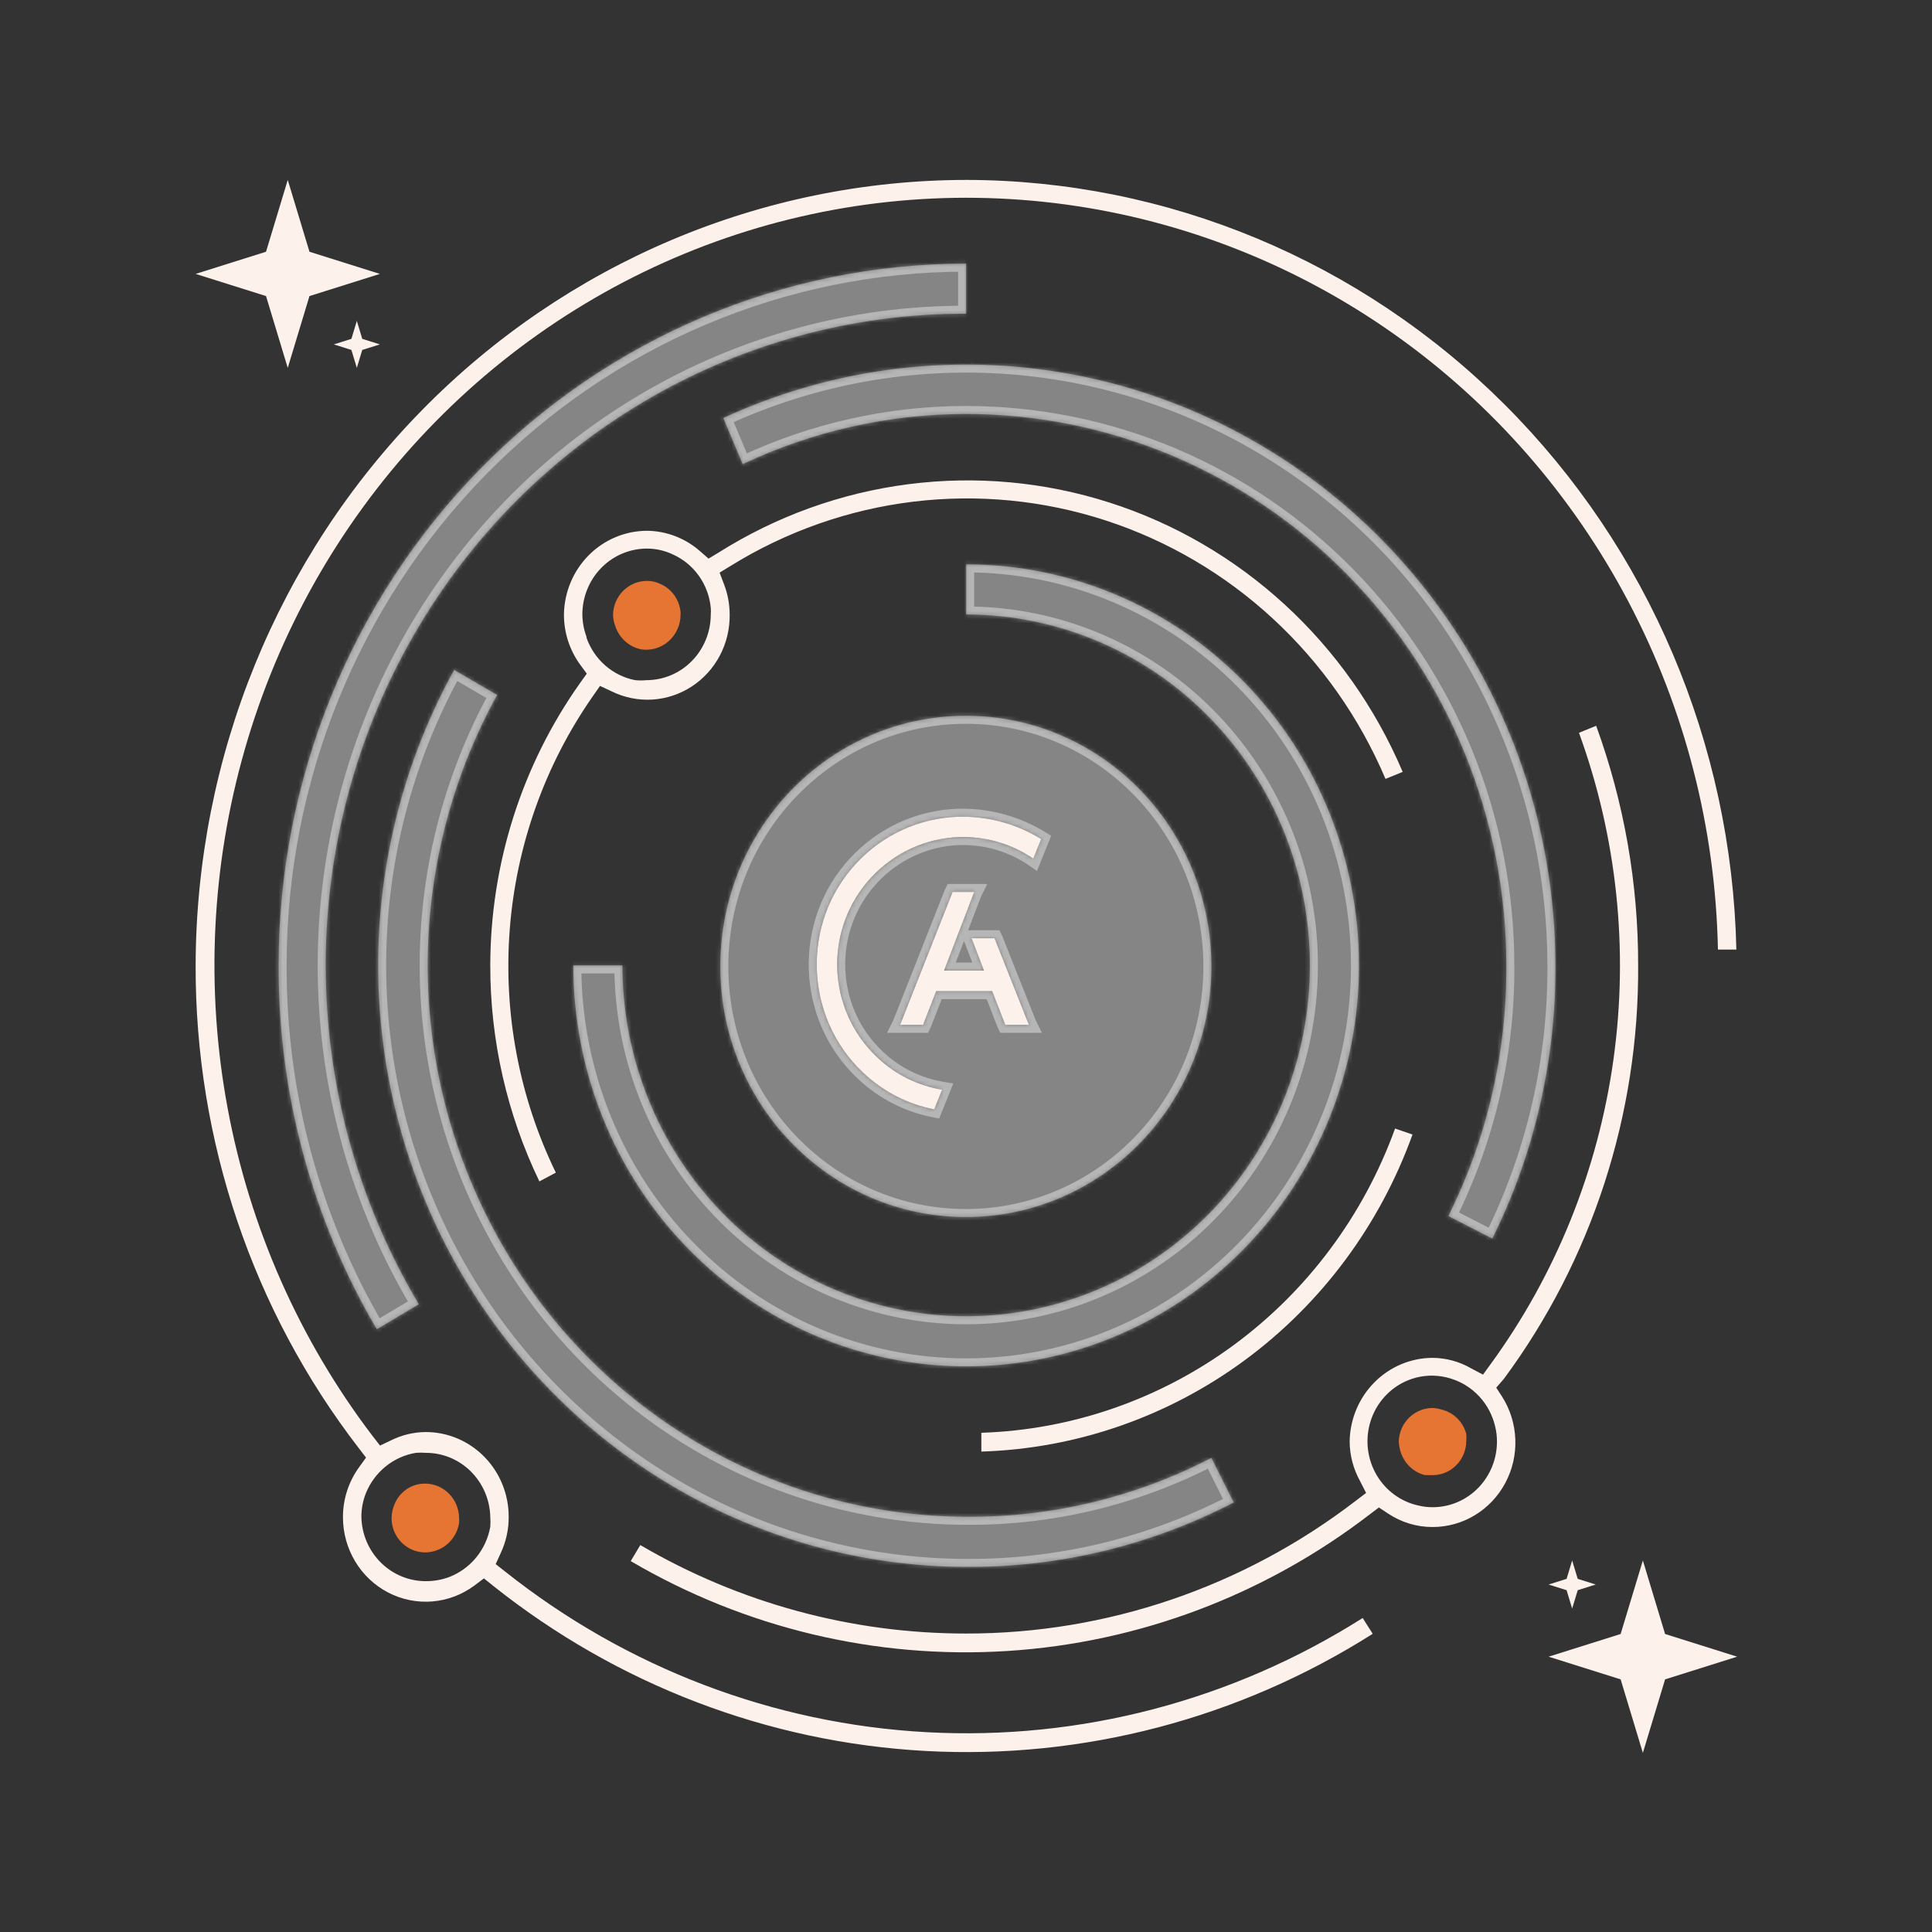
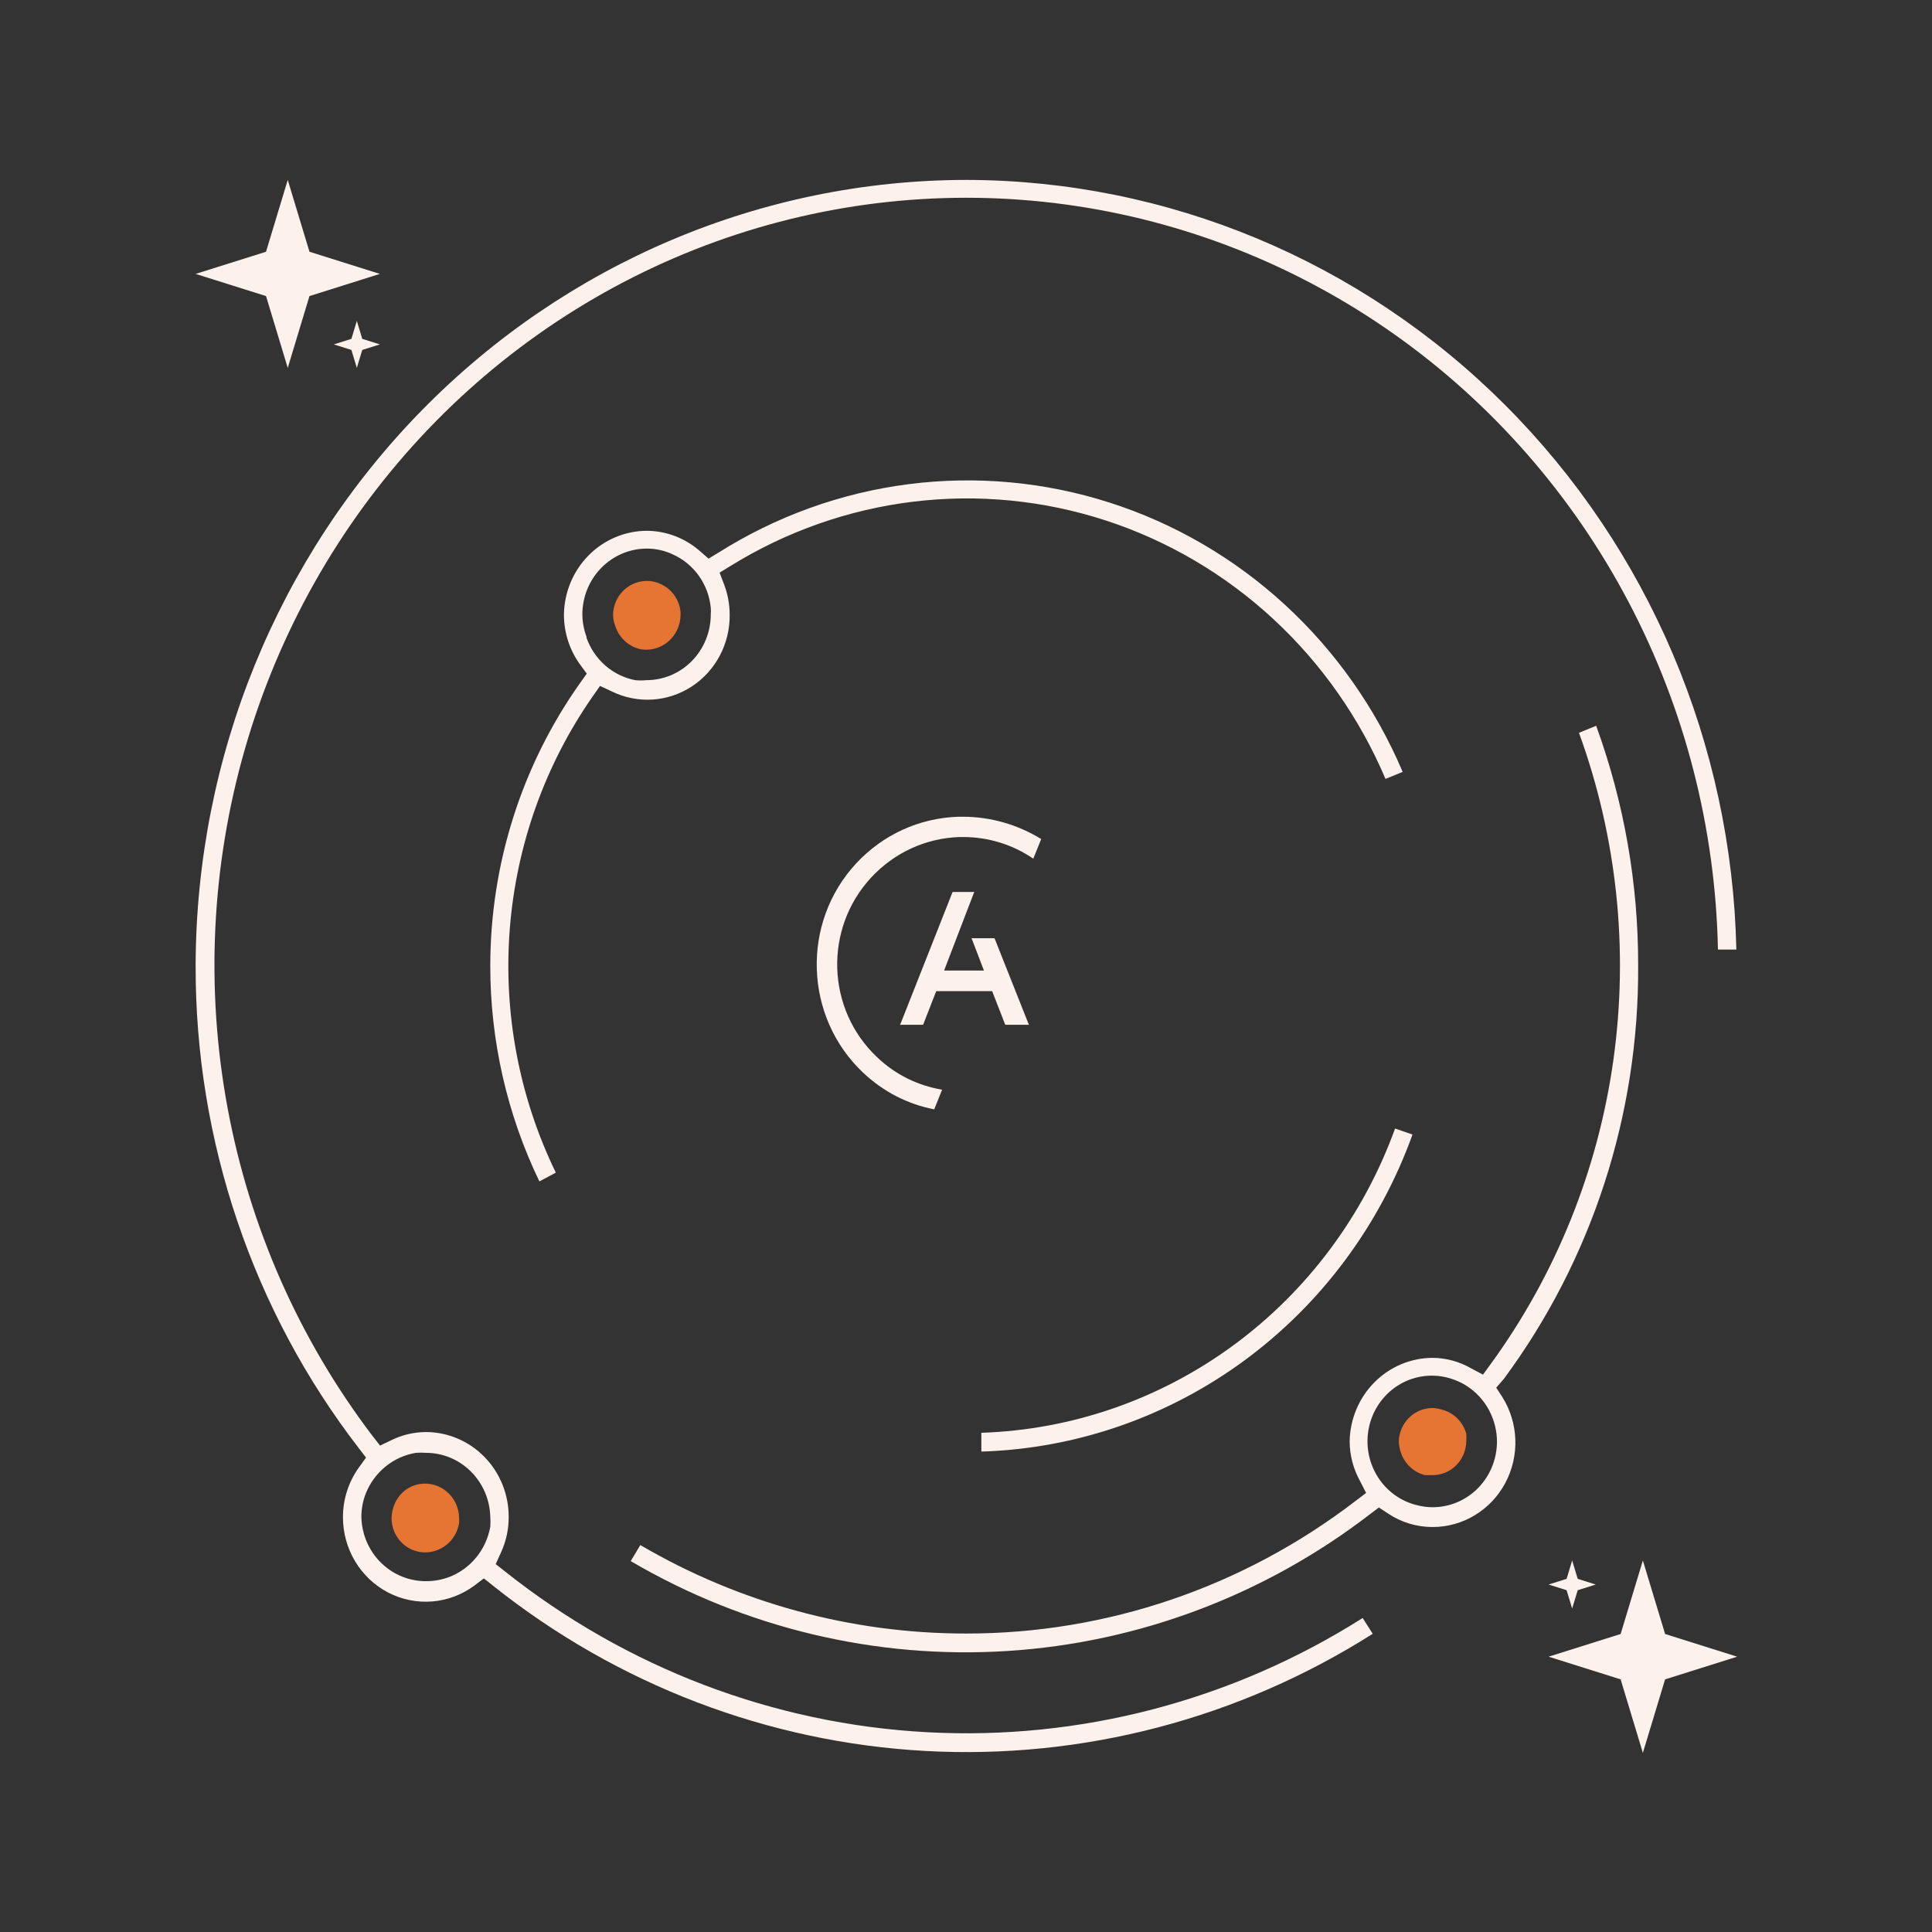
<svg xmlns="http://www.w3.org/2000/svg" fill="none" height="482" viewBox="0 0 482 482" width="482">
  <rect x="0" y="0" width="482" height="482" fill="#333333" stroke="none" />
  <mask id="a" fill="#fff">
    <path clip-rule="evenodd" d="m69.508 240.843c-.109 31.979 8.365 63.377 24.503 90.788l10.475-6.253c-14.723-24.686-22.733-52.932-23.205-81.828-.472-28.897 6.612-57.4 20.522-82.573 13.909-25.172 34.142-46.105 58.613-60.642 24.471-14.537 52.297-22.152 80.61-22.061v-12.505c-45.489 0-89.115 18.445-121.281 51.278-32.166 32.832-50.237 77.363-50.237 123.796zm318.54-.001c-.028-25.071-6.209-49.734-17.979-71.739-11.769-22.004-28.753-40.648-49.398-54.229-20.646-13.58-44.295-21.665-68.789-23.515-24.495-1.85-49.053 2.594-71.431 12.925l4.839 11.505c17.473-8.243 36.494-12.51 55.743-12.506 35.742 0 70.019 14.493 95.293 40.29 25.273 25.798 39.471 60.786 39.471 97.269.154 21.723-4.803 43.166-14.456 62.526l10.964 5.628c10.482-21.118 15.879-44.482 15.743-68.154zm-147.021 150.07c23.193.153 46.086-5.357 66.769-16.069l-5.574-11.13c-18.953 9.824-39.939 14.863-61.195 14.694-23.493-.079-46.558-6.425-66.907-18.409s-37.275-29.19-49.1-49.912c-11.824-20.721-18.137-44.237-18.311-68.217-.174-23.979 5.796-47.589 17.318-68.487l-10.72-6.252c-12.602 22.807-19.138 48.583-18.959 74.767.179 26.184 7.068 51.865 19.981 74.49 12.913 22.626 31.401 41.408 53.628 54.482 22.226 13.074 47.417 19.984 73.07 20.043zm.01-50.027c25.994 0 50.923-10.54 69.304-29.302 18.38-18.761 28.706-44.207 28.706-70.74s-10.326-51.979-28.706-70.741c-18.381-18.762-43.31-29.302-69.304-29.302v12.506c16.961 0 33.542 5.134 47.645 14.752 14.103 9.619 25.095 23.29 31.586 39.286 6.491 15.995 8.189 33.596 4.88 50.576-3.309 16.981-11.477 32.578-23.47 44.821-11.994 12.242-27.275 20.579-43.91 23.957-16.636 3.377-33.879 1.644-49.55-4.982-15.67-6.625-29.064-17.845-38.487-32.24-9.423-14.396-14.453-31.32-14.453-48.633h-12.251c0 26.533 10.326 51.979 28.706 70.74 18.381 18.762 43.31 29.302 69.304 29.302zm-.072-37.259c33.831 0 61.256-27.994 61.256-62.527 0-34.532-27.425-62.526-61.256-62.526s-61.256 27.994-61.256 62.526c0 34.533 27.425 62.527 61.256 62.527zm-27.352-88.239c6.651-7.142 15.683-11.295 25.454-11.627h1.15c6.98 0 13.713 1.993 19.543 5.564l-1.971 4.9c-5.091-3.488-11.167-5.398-17.49-5.398h-1.067c-8.376.332-16.094 3.903-21.842 10.049-11.906 12.79-11.25 32.887 1.396 44.847 4.68 4.484 10.346 7.142 16.258 8.138l-1.971 4.9c-6.487-1.246-12.645-4.318-17.818-9.218-14.616-13.869-15.437-37.289-1.642-52.155zm24.059 7.142h.164 4.927.328l-.164.332-7.39 19.268h9.935l-2.956-7.724-.164-.332h.328 5.256.164l.082.166 8.375 21.095.165.332h-.329-5.419-.164l-.083-.166-3.202-8.222h-13.959l-3.202 8.222-.083.166h-.164-5.255-.328l.164-.332 12.891-32.639z" fill="#fff" fill-rule="evenodd" />
  </mask>
  <g fill="#e67433">
    <path d="m109.269 386.655c1.37-.554 2.576-1.462 3.499-2.635.924-1.173 1.533-2.57 1.769-4.055.03-.437.03-.876 0-1.313-.024-1.228-.301-2.436-.815-3.546s-1.253-2.096-2.167-2.894c-.915-.797-1.984-1.388-3.138-1.733-1.155-.345-2.367-.436-3.559-.268-1.466.209-2.849.82-4.003 1.767-1.154.946-2.035 2.194-2.551 3.61-.373.978-.58 2.014-.613 3.064-.013 1.413.317 2.807.96 4.058s1.579 2.32 2.725 3.113c1.146.792 2.467 1.283 3.843 1.428 1.377.145 2.768-.06 4.049-.596z" />
    <path d="m359.804 351.702c-.775-.245-1.578-.392-2.389-.437-2.2-.001-4.314.873-5.892 2.438-1.579 1.564-2.497 3.695-2.561 5.94.044.828.188 1.647.429 2.439.426 1.448 1.215 2.758 2.29 3.8 1.074 1.042 2.396 1.779 3.835 2.14h1.899c2.195 0 4.302-.876 5.87-2.443 1.569-1.566 2.474-3.697 2.522-5.936.052-.645.052-1.293 0-1.938-.395-1.451-1.158-2.77-2.212-3.824-1.054-1.053-2.362-1.805-3.791-2.179z" />
    <path d="m159.927 161.998c1.224.189 2.474.106 3.663-.244 1.19-.35 2.291-.959 3.228-1.785s1.688-1.849 2.201-2.999.775-2.4.77-3.663v-.626c-.143-1.495-.672-2.926-1.533-4.145-.86-1.219-2.022-2.183-3.367-2.795-1.065-.542-2.24-.82-3.431-.813-2.21-.017-4.34.85-5.931 2.416-1.592 1.567-2.519 3.707-2.583 5.963.01.985.197 1.959.551 2.876.476 1.461 1.322 2.768 2.451 3.789s2.503 1.72 3.981 2.026z" />
  </g>
  <g fill="#fcf1eb">
    <path d="m348.045 281.548c-7.858 21.695-21.877 40.506-40.263 54.027s-40.304 21.139-62.953 21.88v4.69c23.614-.727 46.475-8.647 65.644-22.742 19.168-14.096 33.768-33.722 41.922-56.355z" />
    <path d="m122.316 240.843c-.026 18.688 4.166 37.131 12.251 53.898l4.104-2.188c-9.141-18.798-13.114-39.776-11.496-60.697s8.767-41.003 20.684-58.104l1.838-2.626 2.94 1.376c3.152 1.545 6.638 2.242 10.128 2.026s6.868-1.339 9.814-3.262c2.945-1.923 5.36-4.582 7.016-7.725s2.498-6.666 2.445-10.235c-.006-2.522-.463-5.023-1.347-7.378l-1.164-3.064 2.756-1.688c13.892-8.598 29.426-14.06 45.559-16.017 16.132-1.957 32.488-.364 47.967 4.671 15.478 5.036 29.721 13.397 41.768 24.522 12.048 11.124 21.622 24.754 28.077 39.972l4.288-1.751c-6.753-15.903-16.781-30.136-29.403-41.73-12.621-11.595-27.541-20.279-43.744-25.464-16.202-5.185-33.309-6.748-50.156-4.583-16.848 2.165-33.041 8.007-47.48 17.129l-2.389 1.438-2.082-1.814c-3.692-3.27-8.405-5.088-13.293-5.127-5.444.016-10.665 2.214-14.537 6.12s-6.087 9.208-6.168 14.764c-.008 4.505 1.41 8.891 4.043 12.505l1.654 2.251-1.654 2.314c-14.542 20.5-22.387 45.157-22.419 70.467zm24.012-81.972c-.664-1.778-1.016-3.662-1.041-5.565 0-4.361 1.697-8.544 4.718-11.628 3.022-3.084 7.119-4.816 11.392-4.816 2.267-.003 4.506.509 6.554 1.5 2.57 1.168 4.791 3.01 6.438 5.338 1.646 2.329 2.659 5.06 2.935 7.918.052.561.052 1.127 0 1.688 0 4.345-1.691 8.512-4.701 11.584s-7.092 4.798-11.348 4.798c-.937.095-1.881.095-2.818 0-2.746-.536-5.309-1.792-7.435-3.644-2.127-1.853-3.744-4.239-4.694-6.923z" />
    <path d="m408.689 240.843c.042-20.405-3.506-40.651-10.475-59.776l-4.288 1.751c9.48 26.035 12.434 54.075 8.593 81.572-3.841 27.496-14.354 53.577-30.584 75.87l-1.96 2.688-2.94-1.563c-2.935-1.695-6.245-2.599-9.617-2.626-5.445.016-10.665 2.213-14.537 6.119-3.873 3.906-6.088 9.209-6.168 14.765.027 3.442.912 6.821 2.573 9.817l1.531 3.001-2.634 2.001c-28.008 21.498-62.109 33.108-97.152 33.076-28.52.02-56.547-7.59-81.287-22.072l-2.39 4.002c28.497 16.716 61.179 24.514 93.983 22.424s64.282-13.975 90.521-34.179l2.144-1.626 2.267 1.501c3.313 2.213 7.189 3.386 11.149 3.377 3.712 0 7.355-1.022 10.546-2.957 3.191-1.936 5.812-4.714 7.587-8.042 1.774-3.328 2.637-7.083 2.496-10.87-.14-3.786-1.278-7.464-3.294-10.645l-1.47-2.251 1.899-2.189c21.969-29.698 33.744-65.955 33.507-103.168zm-35.222 118.8c0 4.345-1.691 8.512-4.701 11.584s-7.092 4.798-11.348 4.798c-1.218.002-2.431-.145-3.615-.438-3.886-.862-7.321-3.167-9.637-6.467s-3.35-7.361-2.9-11.395 2.352-7.753 5.336-10.437 6.839-4.141 10.816-4.089c1.559.019 3.107.272 4.594.75 2.709.836 5.154 2.386 7.09 4.493 1.935 2.108 3.293 4.699 3.936 7.512.287 1.208.431 2.446.429 3.689z" />
    <path d="m241.031 44.886c-50.919.066-99.736 20.725-135.764 57.452-36.028 36.728-56.329 86.532-56.459 138.506-.117 43.702 14.238 86.161 40.736 120.488l1.776 2.314-1.715 2.376c-2.634 3.614-4.052 8.001-4.043 12.505-0 3.892 1.056 7.708 3.05 11.026 1.995 3.317 4.851 6.005 8.251 7.766 3.4 1.762 7.212 2.527 11.013 2.212 3.8-.315 7.441-1.698 10.518-3.997l2.328-1.751 2.267 1.814c30.979 24.696 68.639 39.09 107.891 41.236 39.251 2.147 78.202-8.056 111.59-29.231l-2.511-3.939c-32.54 20.616-70.488 30.559-108.733 28.491s-74.951-16.049-105.174-40.059l-2.389-1.876 1.286-2.813c1.311-2.812 1.981-5.89 1.96-9.004 0-5.594-2.173-10.96-6.042-14.922-3.87-3.962-9.121-6.195-14.601-6.212-3.015.013-5.988.718-8.699 2.063l-2.756 1.313-1.899-2.438c-18.208-23.939-30.589-51.949-36.123-81.725-5.534-29.776-4.064-60.467 4.289-89.55s23.351-55.726 43.76-77.738c20.409-22.012 45.646-38.764 73.636-48.879 27.989-10.114 57.931-13.301 87.362-9.299 29.431 4.002 57.512 15.079 81.931 32.319 24.419 17.241 44.48 40.152 58.532 66.85s21.694 56.42 22.297 86.721h4.595c-1.136-51.277-21.872-100.067-57.778-135.947-35.906-35.88-84.136-56.004-134.383-56.072zm-137.276 317.572c.836-.065 1.676-.065 2.512 0 4.183-.002 8.201 1.664 11.199 4.642s4.738 7.033 4.85 11.302c.063.832.063 1.669 0 2.501-.5 2.8-1.698 5.422-3.479 7.613-1.781 2.19-4.085 3.875-6.69 4.892-1.824.69-3.751 1.05-5.696 1.063-4.247.067-8.346-1.586-11.4-4.598s-4.814-7.137-4.895-11.471c.004-1.992.378-3.965 1.103-5.815 1.057-2.64 2.762-4.959 4.95-6.733s4.787-2.943 7.546-3.396z" />
  </g>
-   <path clip-rule="evenodd" d="m69.508 240.843c-.109 31.979 8.365 63.377 24.503 90.788l10.475-6.253c-14.723-24.686-22.733-52.932-23.205-81.828-.472-28.897 6.612-57.4 20.522-82.573 13.909-25.172 34.142-46.105 58.613-60.642 24.471-14.537 52.297-22.152 80.61-22.061v-12.505c-45.489 0-89.115 18.445-121.281 51.278-32.166 32.832-50.237 77.363-50.237 123.796zm318.54-.001c-.028-25.071-6.209-49.734-17.979-71.739-11.769-22.004-28.753-40.648-49.398-54.229-20.646-13.58-44.295-21.665-68.789-23.515-24.495-1.85-49.053 2.594-71.431 12.925l4.839 11.505c17.473-8.243 36.494-12.51 55.743-12.506 35.742 0 70.019 14.493 95.293 40.29 25.273 25.798 39.471 60.786 39.471 97.269.154 21.723-4.803 43.166-14.456 62.526l10.964 5.628c10.482-21.118 15.879-44.482 15.743-68.154zm-147.021 150.07c23.193.153 46.086-5.357 66.769-16.069l-5.574-11.13c-18.953 9.824-39.939 14.863-61.195 14.694-23.493-.079-46.558-6.425-66.907-18.409s-37.275-29.19-49.1-49.912c-11.824-20.721-18.137-44.237-18.311-68.217-.174-23.979 5.796-47.589 17.318-68.487l-10.72-6.252c-12.602 22.807-19.138 48.583-18.959 74.767.179 26.184 7.068 51.865 19.981 74.49 12.913 22.626 31.401 41.408 53.628 54.482 22.226 13.074 47.417 19.984 73.07 20.043zm.01-50.027c25.994 0 50.923-10.54 69.304-29.302 18.38-18.761 28.706-44.207 28.706-70.74s-10.326-51.979-28.706-70.741c-18.381-18.762-43.31-29.302-69.304-29.302v12.506c16.961 0 33.542 5.134 47.645 14.752 14.103 9.619 25.095 23.29 31.586 39.286 6.491 15.995 8.189 33.596 4.88 50.576-3.309 16.981-11.477 32.578-23.47 44.821-11.994 12.242-27.275 20.579-43.91 23.957-16.636 3.377-33.879 1.644-49.55-4.982-15.67-6.625-29.064-17.845-38.487-32.24-9.423-14.396-14.453-31.32-14.453-48.633h-12.251c0 26.533 10.326 51.979 28.706 70.74 18.381 18.762 43.31 29.302 69.304 29.302zm-.072-37.259c33.831 0 61.256-27.994 61.256-62.527 0-34.532-27.425-62.526-61.256-62.526s-61.256 27.994-61.256 62.526c0 34.533 27.425 62.527 61.256 62.527zm-27.352-88.239c6.651-7.142 15.683-11.295 25.454-11.627h1.15c6.98 0 13.713 1.993 19.543 5.564l-1.971 4.9c-5.091-3.488-11.167-5.398-17.49-5.398h-1.067c-8.376.332-16.094 3.903-21.842 10.049-11.906 12.79-11.25 32.887 1.396 44.847 4.68 4.484 10.346 7.142 16.258 8.138l-1.971 4.9c-6.487-1.246-12.645-4.318-17.818-9.218-14.616-13.869-15.437-37.289-1.642-52.155zm24.059 7.142h.164 4.927.328l-.164.332-7.39 19.268h9.935l-2.956-7.724-.164-.332h.328 5.256.164l.082.166 8.375 21.095.165.332h-.329-5.419-.164l-.083-.166-3.202-8.222h-13.959l-3.202 8.222-.083.166h-.164-5.255-.328l.164-.332 12.891-32.639z" fill="#fff" fill-opacity=".4" fill-rule="evenodd" />
-   <path d="m94.011 331.631-1.724 1.015 1.021 1.734 1.728-1.032zm-24.503-90.788 2 .006v-.006zm34.978 84.535 1.025 1.718 1.716-1.025-1.024-1.717zm-23.205-81.828-2.0.032zm20.522-82.573-1.751-.967zm58.613-60.642-1.022-1.72zm80.61-22.061-.006 2 2.006.006v-2.006zm0-12.505h2v-2h-2zm-121.281 51.278-1.429-1.4zm250.324 52.056-1.763.943zm17.979 71.739-2 .002v.009zm-67.377-125.968-1.099 1.671zm-68.789-23.515.15-1.994zm-71.431 12.925-.839-1.816-1.754.81.749 1.781zm4.839 11.505-1.844.775.81 1.924 1.887-.89zm55.743-12.506v2zm95.293 40.29-1.429 1.4zm39.471 97.269h-2v.007.007zm-14.456 62.526-1.79-.892-.882 1.769 1.758.903zm10.964 5.628-.913 1.779 1.804.925.901-1.815zm-64.509 65.847.92 1.776 1.752-.908-.884-1.764zm-66.769 16.069.013-2h-.009zm61.195-27.199 1.788-.896-.908-1.813-1.801.933zm-61.195 14.694.016-2h-.01zm-66.907-18.409-1.015 1.723zm-49.1-49.912 1.737-.991zm-18.311-68.217-2 .015zm17.318-68.487 1.752.966.942-1.709-1.686-.984zm-10.72-6.252 1.008-1.728-1.768-1.031-.99 1.792zm-18.959 74.767 2-.013zm19.981 74.49-1.737.992zm53.628 54.482 1.014-1.724zm142.384-59.286-1.429-1.399zm0-141.481-1.429 1.4zm-69.304-29.302v-2h-2v2zm0 12.506h-2v2h2zm47.645 14.752-1.127 1.653zm31.586 39.286 1.853-.752zm4.88 50.576-1.963-.382zm-116.93 63.796.779-1.842zm-38.487-32.24 1.673-1.096zm-14.453-48.633h2v-2h-2zm-12.251 0v-2h-2v2zm28.706 70.74 1.429-1.399zm67.334-107.823v-2h-.034l-.034.001zm-25.454 11.627-1.464-1.363-.002.003zm46.147-6.063 1.855.747.631-1.569-1.442-.883zm-1.971 4.9-1.13 1.65 2.056 1.409.93-2.312zm-18.557-5.398v-2h-.04l-.04.002zm-21.842 10.049-1.461-1.366-.003.003zm1.396 44.847 1.383-1.445-.009-.009zm16.258 8.138 1.856.747.927-2.306-2.451-.413zm-1.971 4.9-.377 1.964 1.618.311.615-1.529zm-17.818-9.218-1.377 1.451.002.001zm22.417-45.013v-2h-1.243l-.55 1.114zm5.419 0 1.793.887 1.427-2.887h-3.22zm-.164.332-1.793-.886-.041.083-.034.087zm-7.39 19.268-1.868-.716-1.042 2.716h2.91zm9.935 0v2h2.907l-1.039-2.715zm-2.956-7.724 1.868-.715-.033-.087-.042-.084zm-.164-.332v-2h-3.22l1.427 2.886zm5.748 0 1.793-.886-.551-1.114h-1.242zm.082.166 1.859-.738-.03-.075-.036-.073zm8.375 21.095-1.858.738.029.075.036.073zm.165.332v2h3.219l-1.427-2.887zm-5.912 0-1.793.886.55 1.114h1.243zm-.083-.166-1.863.726.032.081.038.079zm-3.202-8.222 1.864-.726-.497-1.274h-1.367zm-13.959 0v-2h-1.367l-.497 1.274zm-3.202 8.222 1.792.886.039-.079.032-.081zm-.083.166v2h1.243l.55-1.114zm-5.747 0-1.793-.887-1.427 2.887h3.22zm.164-.332 1.793.886.036-.074.031-.078zm12.891-32.639-1.792-.886-.037.074-.031.078zm-141.855 107.921c-15.954-27.099-24.334-58.145-24.226-89.767l-4-.013c-.11 32.336 8.458 64.088 24.779 91.81zm7.727-6.955-10.475 6.253 2.05 3.434 10.475-6.252zm-24.18-80.079c.477 29.245 8.584 57.833 23.487 82.821l3.435-2.049c-14.543-24.384-22.456-52.288-22.922-80.837zm20.771-83.572c-14.079 25.48-21.248 54.328-20.771 83.572l3.999-.065c-.466-28.549 6.533-56.707 20.272-81.572zm59.342-61.395c-24.78 14.721-45.262 35.915-59.342 61.395l3.501 1.935c13.74-24.865 33.722-45.537 57.884-59.891zm81.638-22.341c-28.677-.092-56.857 7.621-81.638 22.341l2.043 3.439c24.162-14.353 51.633-21.87 79.583-21.78zm-2.006-10.505v12.505h4v-12.505zm-117.853 52.677c31.794-32.453 74.908-50.677 119.853-50.677v-4c-46.033 0-90.172 18.666-122.71 51.878zm-49.665 122.397c0-45.916 17.87-89.942 49.665-122.397l-2.857-2.799c-32.536 33.211-50.808 78.246-50.808 125.196zm296.798-70.797c11.614 21.714 17.715 46.054 17.742 70.798l4-.005c-.028-25.397-6.29-50.384-18.215-72.679zm-48.734-53.501c20.364 13.396 37.12 31.788 48.734 53.501l3.527-1.886c-11.926-22.296-29.136-41.191-50.063-54.957zm-67.841-23.191c24.153 1.824 47.477 9.796 67.841 23.191l2.198-3.342c-20.927-13.766-44.903-21.962-69.738-23.838zm-70.442 12.746c22.071-10.189 46.288-14.571 70.442-12.746l.301-3.989c-24.835-1.876-49.733 2.63-72.42 13.103zm5.844 8.913-4.839-11.505-3.687 1.551 4.839 11.505zm53.901-13.73c-19.546-.004-38.858 4.329-56.597 12.697l1.706 3.618c17.208-8.118 35.937-12.319 54.89-12.315zm96.72 40.891c-25.645-26.177-60.435-40.891-96.721-40.891v4c35.198 0 68.963 14.272 93.864 39.69zm40.043 98.668c0-37-14.399-72.493-40.043-98.668l-2.857 2.799c24.903 25.419 38.9 59.903 38.9 95.869zm-14.667 63.419c9.794-19.643 14.824-41.397 14.667-63.433l-4 .028c.152 21.41-4.734 42.542-14.246 61.62zm10.089 2.955-10.965-5.627-1.827 3.559 10.965 5.627zm12.829-66.363c.134 23.362-5.192 46.417-15.534 67.253l3.583 1.779c10.621-21.399 16.089-45.071 15.951-69.055zm-79.172 132.214c-20.396 10.564-42.969 15.996-65.836 15.845l-.027 4c23.52.155 46.733-5.432 67.703-16.293zm-6.442-8.458 5.574 11.129 3.576-1.791-5.574-11.13zm-59.423 15.798c21.583.172 42.89-4.945 62.131-14.918l-1.841-3.552c-18.665 9.675-39.329 14.637-60.258 14.47zm-67.906-18.686c20.653 12.163 44.065 18.606 67.915 18.686l.013-4c-23.136-.078-45.853-6.327-65.898-18.133zm-49.822-50.643c11.996 21.02 29.17 38.48 49.822 50.643l2.03-3.447c-20.045-11.805-36.724-28.757-48.378-49.179zm-18.574-69.194c.177 24.32 6.579 48.173 18.574 69.194l3.474-1.983c-11.654-20.422-17.877-43.602-18.048-67.24zm17.567-69.467c-11.689 21.199-17.744 45.146-17.567 69.467l4-.029c-.172-23.639 5.713-46.911 17.07-67.507zm-9.976-3.56 10.719 6.253 2.016-3.455-10.72-6.253zm-15.952 73.027c-.177-25.843 6.275-51.281 18.71-73.787l-3.501-1.934c-12.769 23.109-19.39 49.223-19.209 75.748zm19.718 73.512c-12.742-22.326-19.541-47.669-19.718-73.512l-4.0.027c.181 26.525 7.16 52.543 20.244 75.468zm52.905 53.749c-21.923-12.895-40.163-31.424-52.905-53.749l-3.474 1.983c13.084 22.925 31.82 41.961 54.35 55.214zm72.06 19.767c-25.295-.058-50.138-6.872-72.06-19.767l-2.029 3.448c22.531 13.253 48.07 20.259 74.08 20.319zm67.881-78.728c-18.009 18.382-42.425 28.701-67.875 28.701v4c26.538 0 51.98-10.761 70.732-29.902zm28.135-69.341c0 26.015-10.125 50.957-28.135 69.341l2.857 2.799c18.751-19.14 29.278-45.09 29.278-72.14zm-28.135-69.341c18.01 18.383 28.135 43.325 28.135 69.341h4c0-27.051-10.527-53.001-29.278-72.141zm-67.875-28.702c25.45 0 49.866 10.32 67.875 28.702l2.857-2.8c-18.752-19.141-44.194-29.902-70.732-29.902zm2 10.506v-12.506h-4v12.506zm46.772 13.1c-14.433-9.844-31.406-15.1-48.772-15.1v4c16.557 0 32.745 5.011 46.518 14.405zm32.312 40.186c-6.637-16.356-17.88-30.343-32.312-40.186l-2.254 3.305c13.774 9.394 24.515 22.75 30.86 38.385zm4.99 51.711c3.383-17.361 1.647-35.356-4.99-51.711l-3.706 1.504c6.344 15.635 8.005 32.841 4.77 49.442zm-24.005 45.837c12.27-12.524 20.622-28.476 24.005-45.837l-3.926-.765c-3.235 16.6-11.219 31.843-22.936 43.803zm-44.94 24.518c17.031-3.458 32.67-11.993 44.94-24.518l-2.857-2.799c-11.717 11.96-26.64 20.099-42.879 23.397zm-50.726-5.1c16.041 6.783 33.694 8.558 50.726 5.1l-.796-3.92c-16.24 3.297-33.073 1.605-48.373-4.864zm-39.382-32.987c9.638 14.724 23.341 26.206 39.382 32.987l1.557-3.684c-15.3-6.469-28.384-17.427-37.593-31.494zm-14.78-49.728c0 17.699 5.142 35.005 14.78 49.728l3.346-2.191c-9.208-14.067-14.126-30.611-14.126-47.537zm-10.251 2h12.251v-4h-12.251zm30.135 67.341c-18.01-18.384-28.135-43.326-28.135-69.341h-4c0 27.05 10.527 53 29.278 72.14zm67.875 28.701c-25.45 0-49.866-10.319-67.875-28.701l-2.857 2.799c18.752 19.141 44.194 29.902 70.732 29.902zm59.184-97.786c0 33.467-26.568 60.527-59.256 60.527v4c34.974 0 63.256-28.929 63.256-64.527zm-59.256-60.526c32.688 0 59.256 27.059 59.256 60.526h4c0-35.598-28.282-64.526-63.256-64.526zm-59.256 60.526c0-33.467 26.568-60.526 59.256-60.526v-4c-34.974 0-63.256 28.928-63.256 64.526zm59.256 60.527c-32.688 0-59.256-27.06-59.256-60.527h-4c0 35.598 28.282 64.527 63.256 64.527zm-1.966-99.865c-10.307.351-19.84 4.735-26.85 12.263l2.927 2.726c6.292-6.757 14.824-10.677 24.059-10.991zm1.218-.001h-1.15v4h1.15zm20.587 5.859c-6.131-3.756-13.224-5.859-20.587-5.859v4c6.596 0 12.97 1.884 18.498 5.27zm-1.159 7.352 1.97-4.9-3.711-1.493-1.97 4.9zm-19.346-4.145c5.918 0 11.601 1.788 16.36 5.048l2.26-3.3c-5.423-3.715-11.893-5.748-18.62-5.748zm-1.067 0h1.067v-4h-1.067zm-20.381 9.415c5.393-5.766 12.617-9.105 20.46-9.416l-.159-3.997c-8.908.353-17.121 4.156-23.223 10.681zm1.309 42.027c-11.847-11.203-12.465-30.044-1.306-42.03l-2.928-2.726c-12.654 13.593-11.958 34.948 1.486 47.663zm15.216 7.62c-5.538-.934-10.831-3.418-15.207-7.611l-2.767 2.889c4.986 4.777 11.024 7.607 17.31 8.667zm-.447 7.618 1.971-4.899-3.712-1.493-1.97 4.9zm-21.049-8.512c5.45 5.163 11.955 8.413 18.816 9.73l.754-3.928c-6.112-1.174-11.924-4.069-16.82-8.706zm-1.733-54.967c-14.543 15.671-13.677 40.344 1.731 54.966l2.754-2.902c-13.824-13.117-14.601-35.283-1.553-49.344zm25.689 6.502h-.164v4h.164zm4.927 0h-4.927v4h4.927zm.328 0h-.328v4h.328zm1.629 3.219.164-.332-3.586-1.773-.164.332zm-7.316 19.097 7.39-19.267-3.735-1.433-7.39 19.268zm8.068-2.716h-9.935v4h9.935zm-4.824-5.009 2.956 7.724 3.736-1.43-2.956-7.724zm-.089-.161.164.333 3.586-1.773-.164-.332zm2.121-2.886h-.328v4h.328zm5.256 0h-5.256v4h5.256zm.164 0h-.164v4h.164zm1.875 1.28-.082-.166-3.586 1.772.082.166zm8.441 21.243-8.375-21.095-3.718 1.476 8.376 21.095zm.098.183-.164-.332-3.586 1.773.165.332zm-2.121 2.887h.329v-4h-.329zm-5.419 0h5.419v-4h-5.419zm-.164 0h.164v-4h-.164zm-1.876-1.28.083.166 3.585-1.772-.082-.167zm-3.273-8.382 3.203 8.222 3.727-1.452-3.202-8.222zm-12.095 1.274h13.959v-4h-13.959zm-1.339 6.948 3.203-8.222-3.728-1.452-3.202 8.222zm-.153.326.082-.166-3.585-1.773-.082.167zm-1.957 1.114h.164v-4h-.164zm-5.255 0h5.255v-4h-5.255zm-.328 0h.328v-4h-.328zm-1.629-3.219-.164.332 3.585 1.773.165-.332zm12.824-32.486-12.891 32.638 3.72 1.469 12.892-32.638zm.15-.318-.082.166 3.585 1.773.082-.166z" fill="#fff" fill-opacity=".4" mask="url(#a)" />
  <g clip-rule="evenodd" fill="#fcf1eb" fill-rule="evenodd">
    <path d="m239.067 203.76c-9.771.332-18.803 4.484-25.454 11.627-13.795 14.865-12.974 38.285 1.642 52.154 5.173 4.9 11.331 7.973 17.818 9.219l1.971-4.9c-5.912-.997-11.578-3.654-16.258-8.139-12.645-11.959-13.302-32.057-1.396-44.846 5.748-6.146 13.466-9.717 21.842-10.049h1.067c6.323 0 12.399 1.91 17.49 5.398l1.971-4.9c-5.83-3.571-12.563-5.564-19.543-5.564-.328 0-.739 0-1.15 0zm3.696 18.769h-4.927-.164l-.083.166-12.891 32.638-.164.332h.328 5.255.164l.083-.166 3.202-8.222h13.959l3.202 8.222.083.166h.164 5.419.329l-.165-.332-8.375-21.094-.082-.166h-.164-5.256-.328l.164.332 2.956 7.723h-9.935l7.39-19.267.164-.332z" />
    <path d="m386.346 413.313 17.974 5.66 5.546 18.34 5.546-18.34 17.974-5.66-17.974-5.659-5.546-18.341-5.546 18.341zm-.001-18.001 4.493 1.415 1.387 4.585 1.386-4.585 4.494-1.415-4.494-1.415-1.386-4.585-1.387 4.585z" />
-     <path d="m94.769 68.335-17.562-5.529-5.419-17.92-5.419 17.92-17.562 5.529 17.562 5.529 5.419 17.92 5.419-17.92zm-0 17.587-4.391-1.382-1.355-4.48-1.355 4.48-4.391 1.382 4.391 1.382 1.355 4.48 1.355-4.48z" />
+     <path d="m94.769 68.335-17.562-5.529-5.419-17.92-5.419 17.92-17.562 5.529 17.562 5.529 5.419 17.92 5.419-17.92zm-0 17.587-4.391-1.382-1.355-4.48-1.355 4.48-4.391 1.382 4.391 1.382 1.355 4.48 1.355-4.48" />
  </g>
</svg>